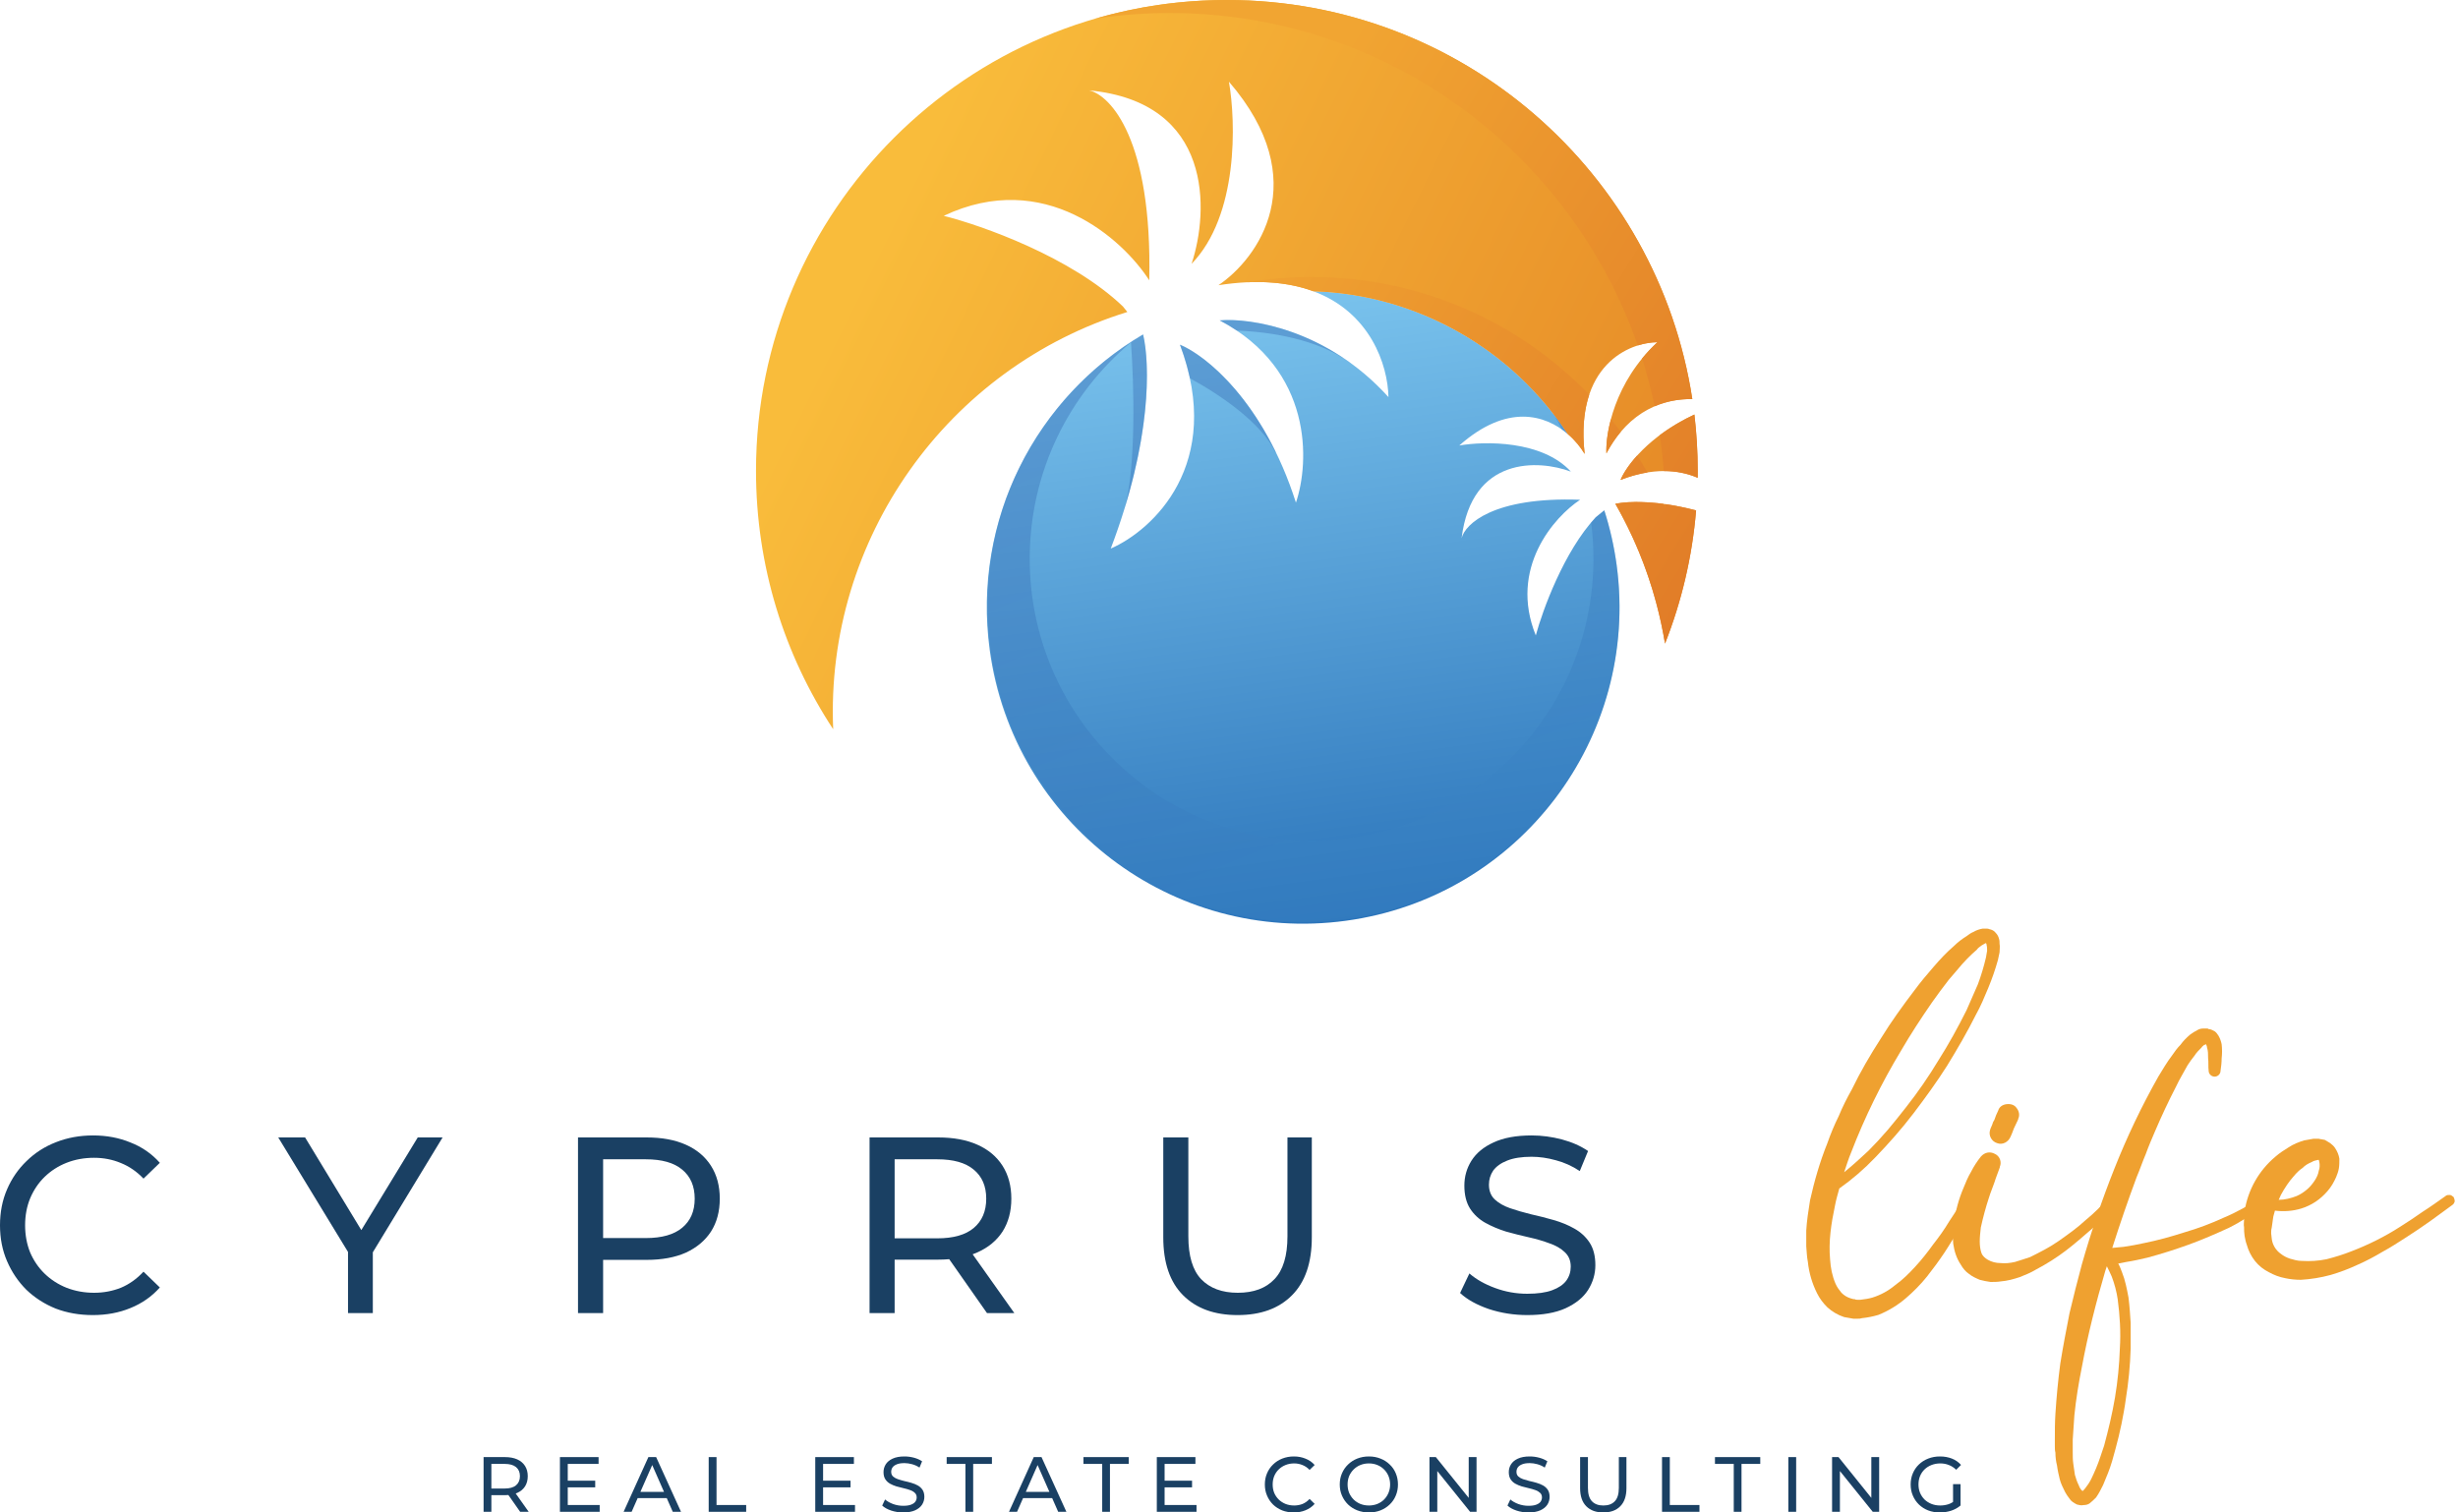
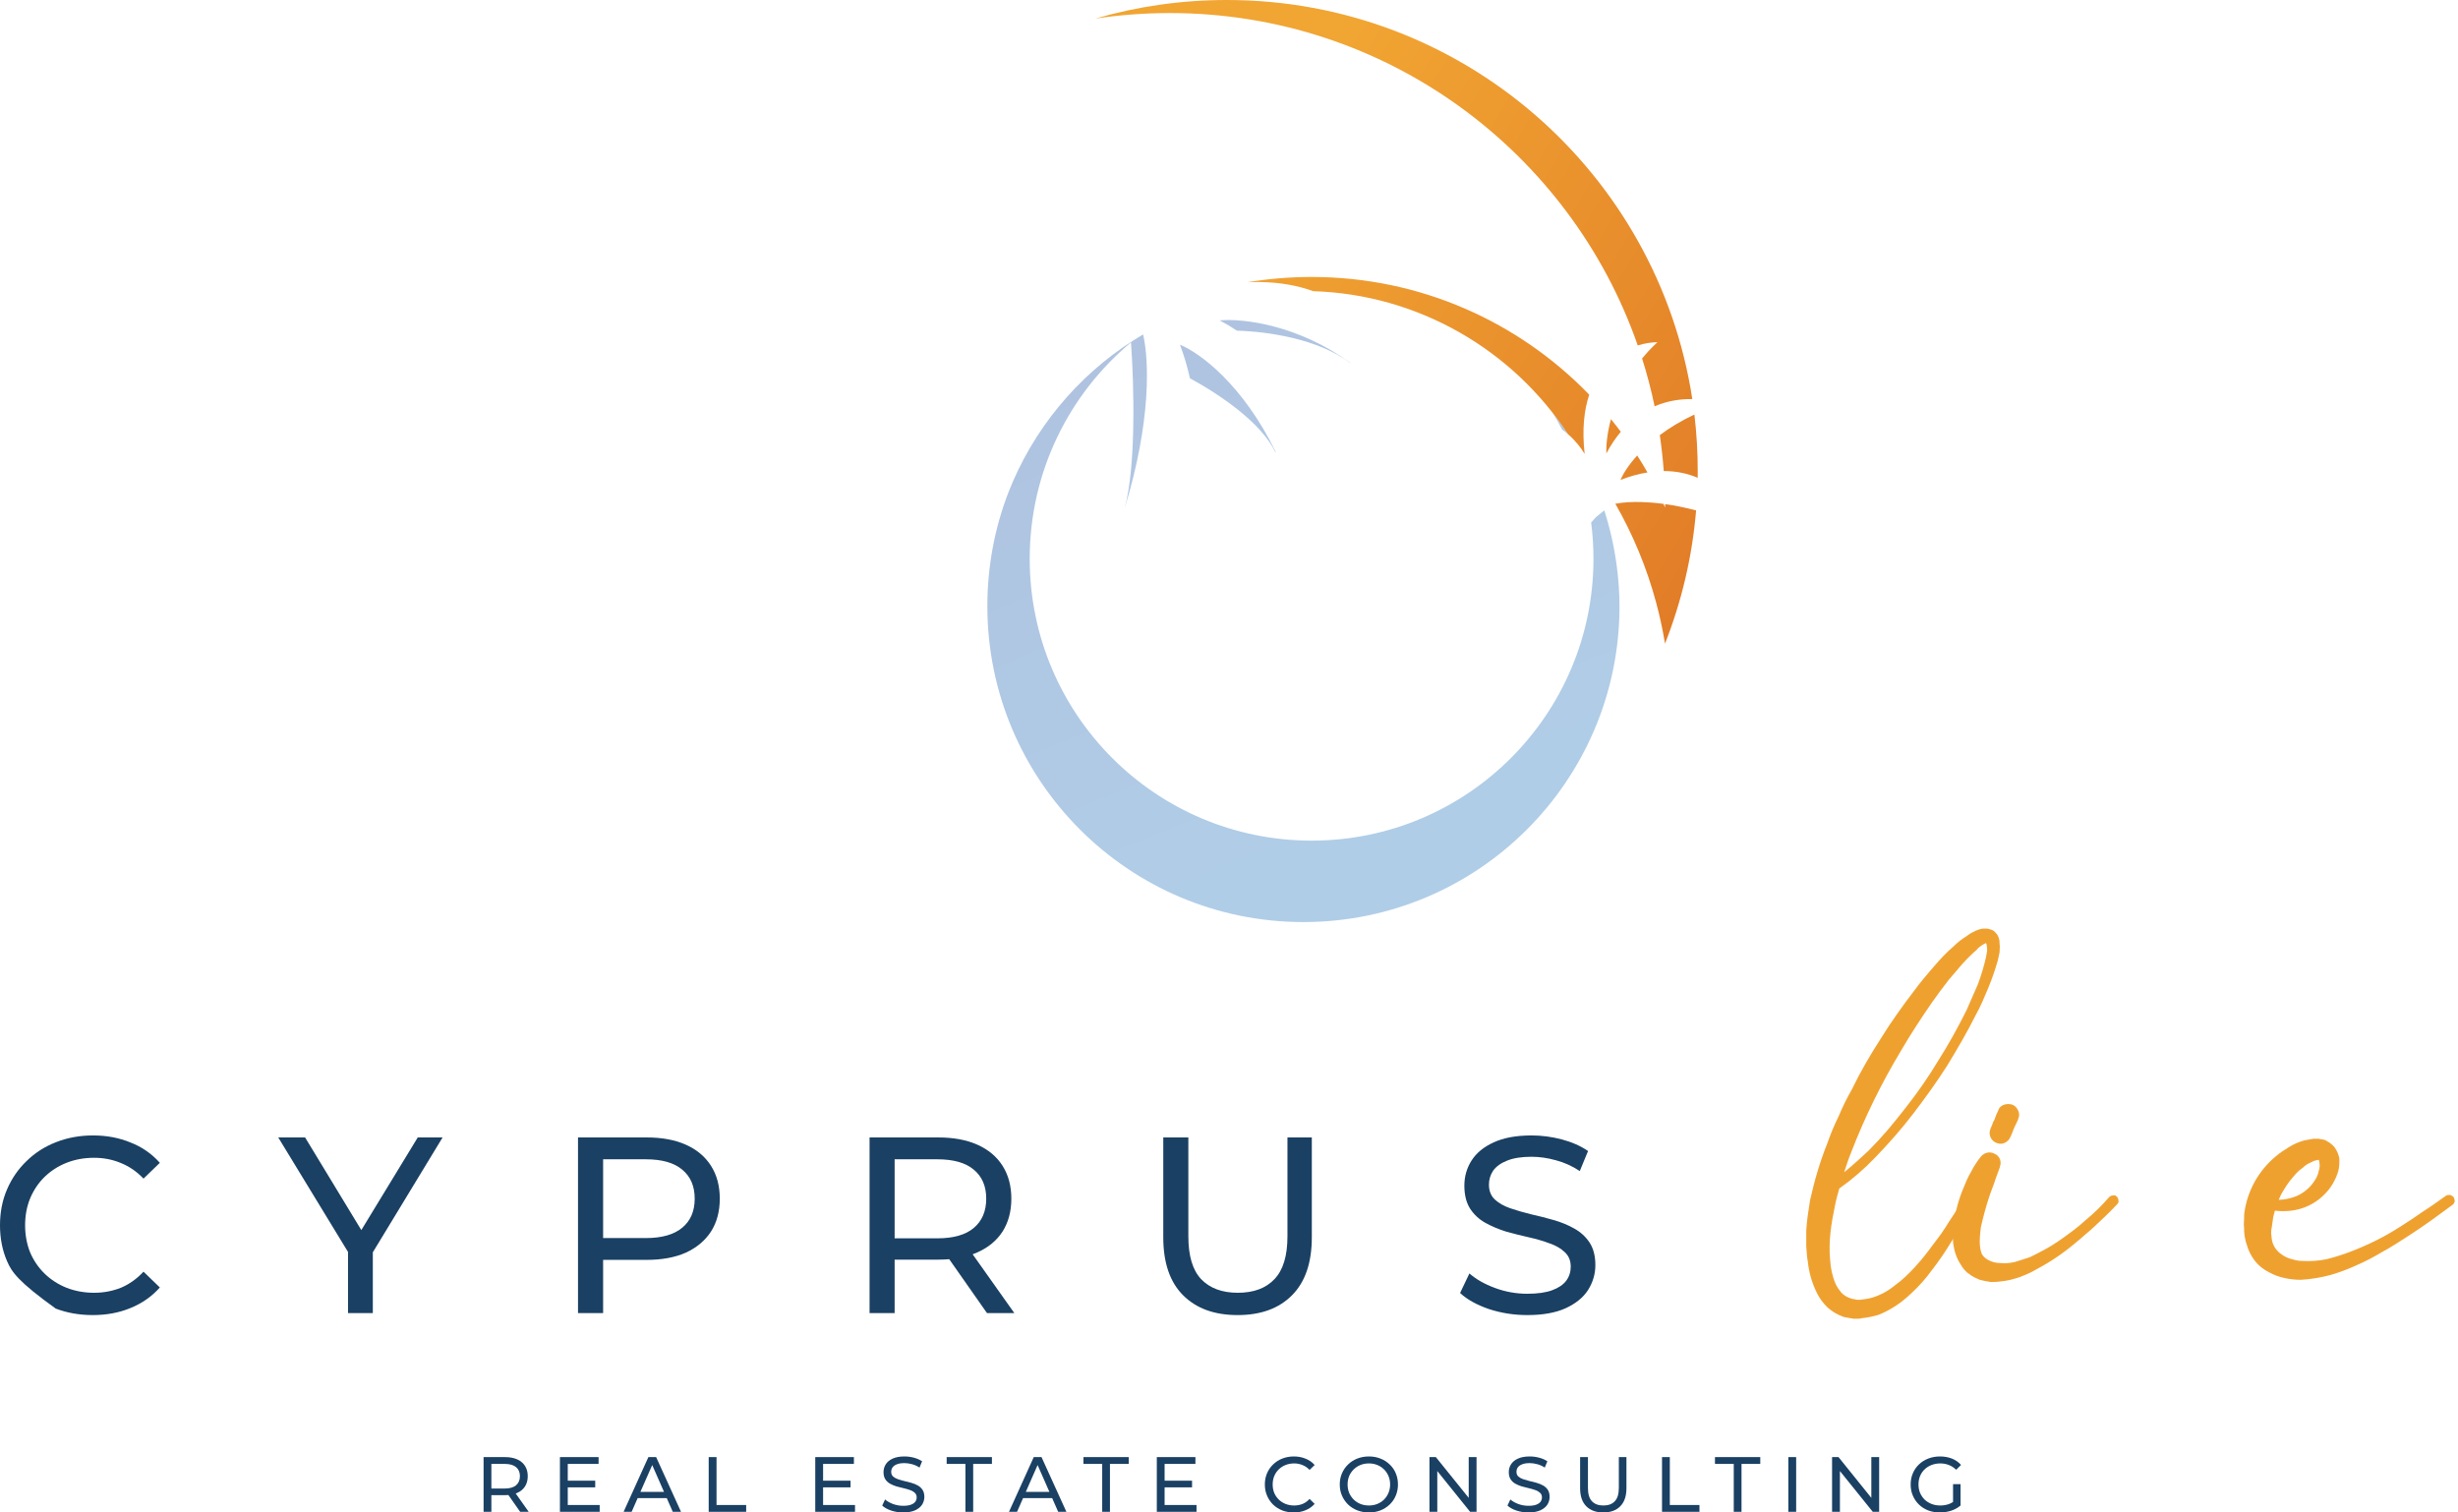
<svg xmlns="http://www.w3.org/2000/svg" width="65" height="40" viewBox="0 0 65 40" fill="none">
-   <path d="M2.455 34.78C2.101 34.78 1.774 34.723 1.473 34.608C1.177 34.488 0.918 34.322 0.697 34.11C0.48 33.893 0.31 33.641 0.186 33.353C0.062 33.066 0 32.75 0 32.405C0 32.06 0.062 31.743 0.186 31.456C0.31 31.168 0.482 30.918 0.703 30.706C0.925 30.489 1.183 30.323 1.48 30.208C1.78 30.089 2.108 30.029 2.462 30.029C2.82 30.029 3.15 30.091 3.45 30.215C3.756 30.334 4.014 30.514 4.227 30.753L3.795 31.171C3.618 30.985 3.419 30.848 3.198 30.759C2.977 30.666 2.74 30.62 2.488 30.62C2.227 30.62 1.984 30.664 1.758 30.753C1.537 30.841 1.345 30.965 1.181 31.124C1.017 31.283 0.889 31.474 0.796 31.695C0.708 31.911 0.664 32.148 0.664 32.405C0.664 32.661 0.708 32.9 0.796 33.121C0.889 33.338 1.017 33.526 1.181 33.685C1.345 33.844 1.537 33.968 1.758 34.057C1.984 34.145 2.227 34.19 2.488 34.19C2.74 34.19 2.977 34.145 3.198 34.057C3.419 33.964 3.618 33.822 3.795 33.632L4.227 34.05C4.014 34.289 3.756 34.47 3.45 34.594C3.15 34.718 2.818 34.78 2.455 34.78Z" fill="#1A4063" />
+   <path d="M2.455 34.78C2.101 34.78 1.774 34.723 1.473 34.608C0.48 33.893 0.31 33.641 0.186 33.353C0.062 33.066 0 32.75 0 32.405C0 32.06 0.062 31.743 0.186 31.456C0.31 31.168 0.482 30.918 0.703 30.706C0.925 30.489 1.183 30.323 1.48 30.208C1.78 30.089 2.108 30.029 2.462 30.029C2.82 30.029 3.15 30.091 3.45 30.215C3.756 30.334 4.014 30.514 4.227 30.753L3.795 31.171C3.618 30.985 3.419 30.848 3.198 30.759C2.977 30.666 2.74 30.62 2.488 30.62C2.227 30.62 1.984 30.664 1.758 30.753C1.537 30.841 1.345 30.965 1.181 31.124C1.017 31.283 0.889 31.474 0.796 31.695C0.708 31.911 0.664 32.148 0.664 32.405C0.664 32.661 0.708 32.9 0.796 33.121C0.889 33.338 1.017 33.526 1.181 33.685C1.345 33.844 1.537 33.968 1.758 34.057C1.984 34.145 2.227 34.19 2.488 34.19C2.74 34.19 2.977 34.145 3.198 34.057C3.419 33.964 3.618 33.822 3.795 33.632L4.227 34.05C4.014 34.289 3.756 34.47 3.45 34.594C3.15 34.718 2.818 34.78 2.455 34.78Z" fill="#1A4063" />
  <path d="M9.203 34.727V32.949L9.355 33.36L7.358 30.082H8.068L9.747 32.849H9.362L11.047 30.082H11.704L9.713 33.36L9.859 32.949V34.727H9.203Z" fill="#1A4063" />
  <path d="M15.285 34.727V30.082H17.097C17.504 30.082 17.851 30.146 18.139 30.275C18.426 30.403 18.647 30.589 18.802 30.832C18.957 31.075 19.034 31.365 19.034 31.701C19.034 32.038 18.957 32.327 18.802 32.571C18.647 32.809 18.426 32.995 18.139 33.128C17.851 33.256 17.504 33.32 17.097 33.32H15.65L15.949 33.008V34.727H15.285ZM15.949 33.075L15.65 32.743H17.077C17.502 32.743 17.822 32.652 18.039 32.471C18.26 32.29 18.371 32.033 18.371 31.701C18.371 31.37 18.26 31.113 18.039 30.932C17.822 30.75 17.502 30.66 17.077 30.66H15.65L15.949 30.328V33.075Z" fill="#1A4063" />
  <path d="M22.995 34.727V30.082H24.806C25.213 30.082 25.561 30.146 25.848 30.275C26.136 30.403 26.357 30.589 26.512 30.832C26.666 31.075 26.744 31.365 26.744 31.701C26.744 32.038 26.666 32.327 26.512 32.571C26.357 32.809 26.136 32.993 25.848 33.121C25.561 33.249 25.213 33.314 24.806 33.314H23.36L23.658 33.008V34.727H22.995ZM26.1 34.727L24.919 33.042H25.629L26.823 34.727H26.1ZM23.658 33.075L23.36 32.75H24.786C25.211 32.75 25.532 32.659 25.748 32.478C25.97 32.292 26.08 32.033 26.08 31.701C26.08 31.37 25.97 31.113 25.748 30.932C25.532 30.75 25.211 30.66 24.786 30.66H23.36L23.658 30.328V33.075Z" fill="#1A4063" />
  <path d="M32.726 34.78C32.115 34.78 31.635 34.605 31.286 34.256C30.936 33.906 30.762 33.395 30.762 32.723V30.082H31.425V32.697C31.425 33.214 31.538 33.592 31.764 33.831C31.994 34.07 32.317 34.19 32.732 34.19C33.153 34.19 33.476 34.07 33.701 33.831C33.931 33.592 34.046 33.214 34.046 32.697V30.082H34.69V32.723C34.69 33.395 34.515 33.906 34.166 34.256C33.821 34.605 33.341 34.78 32.726 34.78Z" fill="#1A4063" />
  <path d="M40.389 34.78C40.036 34.78 39.697 34.727 39.374 34.621C39.051 34.51 38.797 34.369 38.611 34.196L38.857 33.679C39.034 33.833 39.259 33.962 39.534 34.063C39.808 34.165 40.093 34.216 40.389 34.216C40.659 34.216 40.878 34.185 41.046 34.123C41.215 34.061 41.338 33.977 41.418 33.871C41.498 33.761 41.537 33.637 41.537 33.499C41.537 33.34 41.484 33.212 41.378 33.115C41.276 33.017 41.142 32.94 40.973 32.882C40.81 32.821 40.628 32.767 40.429 32.723C40.23 32.679 40.029 32.628 39.825 32.571C39.627 32.509 39.443 32.431 39.275 32.338C39.111 32.245 38.978 32.122 38.877 31.967C38.775 31.808 38.724 31.604 38.724 31.356C38.724 31.117 38.786 30.898 38.91 30.699C39.038 30.496 39.233 30.334 39.494 30.215C39.759 30.091 40.095 30.029 40.502 30.029C40.772 30.029 41.04 30.065 41.305 30.135C41.571 30.206 41.801 30.308 41.995 30.441L41.776 30.971C41.577 30.839 41.367 30.744 41.146 30.686C40.925 30.624 40.71 30.593 40.502 30.593C40.241 30.593 40.027 30.626 39.859 30.693C39.691 30.759 39.567 30.848 39.487 30.958C39.412 31.069 39.374 31.193 39.374 31.33C39.374 31.493 39.425 31.624 39.527 31.721C39.633 31.819 39.768 31.896 39.932 31.953C40.1 32.011 40.283 32.064 40.482 32.113C40.681 32.157 40.88 32.208 41.08 32.265C41.283 32.323 41.467 32.398 41.63 32.491C41.798 32.584 41.933 32.708 42.035 32.862C42.137 33.017 42.188 33.216 42.188 33.46C42.188 33.694 42.123 33.913 41.995 34.117C41.867 34.316 41.668 34.477 41.398 34.601C41.133 34.72 40.797 34.78 40.389 34.78Z" fill="#1A4063" />
  <path d="M52.877 24.959C52.877 24.916 52.877 24.873 52.863 24.83C52.849 24.773 52.82 24.716 52.777 24.673C52.734 24.616 52.677 24.587 52.605 24.573C52.577 24.559 52.548 24.559 52.519 24.559C52.491 24.559 52.462 24.559 52.433 24.559C52.347 24.573 52.261 24.602 52.19 24.645C52.118 24.673 52.061 24.716 52.004 24.759C51.889 24.83 51.775 24.916 51.674 25.016C51.474 25.188 51.302 25.373 51.13 25.573C50.958 25.773 50.786 25.973 50.629 26.188C50.314 26.602 50.013 27.017 49.741 27.459C49.455 27.902 49.197 28.345 48.968 28.817C48.839 29.046 48.724 29.274 48.624 29.517C48.51 29.746 48.409 29.989 48.324 30.232C48.123 30.732 47.98 31.232 47.865 31.746C47.822 32.018 47.779 32.289 47.765 32.546C47.765 32.689 47.765 32.832 47.765 32.961C47.779 33.104 47.779 33.232 47.808 33.375C47.837 33.661 47.922 33.947 48.051 34.204C48.123 34.347 48.209 34.461 48.324 34.575C48.452 34.69 48.596 34.776 48.767 34.833C48.839 34.847 48.925 34.861 49.011 34.876C49.039 34.876 49.082 34.876 49.125 34.876C49.168 34.876 49.197 34.876 49.24 34.861C49.383 34.847 49.526 34.818 49.67 34.776C49.927 34.675 50.185 34.518 50.4 34.333C50.6 34.161 50.786 33.975 50.958 33.761C51.116 33.561 51.273 33.347 51.417 33.132C51.56 32.918 51.689 32.689 51.832 32.475L52.018 32.146C52.09 32.032 52.147 31.918 52.218 31.832V31.818C52.261 31.761 52.247 31.675 52.19 31.632C52.118 31.589 52.032 31.603 51.989 31.66C51.904 31.761 51.832 31.875 51.76 31.975L51.545 32.303C51.417 32.518 51.273 32.718 51.116 32.918C50.973 33.118 50.815 33.318 50.643 33.504C50.486 33.675 50.314 33.847 50.114 33.99C49.942 34.133 49.741 34.247 49.512 34.318C49.412 34.347 49.312 34.361 49.197 34.375C49.168 34.375 49.154 34.375 49.125 34.375C49.097 34.375 49.068 34.375 49.054 34.361C49.011 34.361 48.968 34.347 48.925 34.333C48.839 34.304 48.767 34.261 48.696 34.19C48.639 34.118 48.581 34.047 48.538 33.947C48.452 33.747 48.409 33.532 48.395 33.304C48.352 32.832 48.424 32.361 48.524 31.889C48.553 31.732 48.596 31.589 48.639 31.432C48.982 31.189 49.297 30.917 49.584 30.617C49.942 30.246 50.285 29.86 50.6 29.446C50.915 29.031 51.216 28.617 51.488 28.188C51.76 27.745 52.018 27.302 52.247 26.845C52.376 26.616 52.476 26.373 52.577 26.131C52.677 25.888 52.763 25.645 52.834 25.388C52.849 25.316 52.863 25.259 52.877 25.188C52.877 25.116 52.892 25.03 52.877 24.959ZM52.519 24.93C52.519 24.916 52.519 24.916 52.519 24.93V24.93ZM52.548 25.145C52.533 25.202 52.533 25.259 52.519 25.316C52.462 25.559 52.39 25.802 52.304 26.031C52.204 26.259 52.104 26.488 52.004 26.716C51.775 27.174 51.531 27.617 51.259 28.045C51.001 28.474 50.715 28.888 50.4 29.288C50.242 29.488 50.085 29.689 49.927 29.874C49.755 30.074 49.584 30.26 49.412 30.432C49.197 30.632 48.996 30.817 48.767 31.003C48.825 30.832 48.882 30.646 48.954 30.474C49.312 29.546 49.755 28.645 50.271 27.788C50.529 27.345 50.801 26.931 51.087 26.516C51.23 26.316 51.374 26.116 51.531 25.916C51.617 25.816 51.689 25.73 51.775 25.631C51.846 25.545 51.932 25.445 52.018 25.359C52.104 25.273 52.19 25.188 52.276 25.116C52.304 25.073 52.347 25.045 52.405 25.002C52.433 24.988 52.476 24.959 52.505 24.945H52.519C52.533 24.959 52.533 24.973 52.533 24.988C52.548 25.045 52.548 25.087 52.548 25.145Z" fill="#EFA130" />
  <path d="M55.976 31.646C55.947 31.618 55.919 31.603 55.876 31.618C55.833 31.618 55.804 31.632 55.775 31.66C55.589 31.875 55.374 32.089 55.145 32.275C54.931 32.475 54.687 32.646 54.444 32.818C54.2 32.989 53.943 33.118 53.685 33.246C53.556 33.289 53.427 33.332 53.284 33.375C53.155 33.404 53.026 33.418 52.897 33.404C52.783 33.404 52.668 33.375 52.568 33.318C52.496 33.275 52.425 33.218 52.396 33.132C52.367 33.047 52.353 32.947 52.353 32.832C52.353 32.718 52.367 32.589 52.382 32.461C52.439 32.203 52.511 31.932 52.596 31.675C52.639 31.532 52.697 31.403 52.74 31.275C52.783 31.132 52.84 31.003 52.883 30.875V30.86C52.94 30.732 52.883 30.575 52.754 30.517C52.625 30.446 52.482 30.474 52.382 30.589C52.281 30.717 52.196 30.846 52.124 30.989C52.038 31.132 51.981 31.275 51.923 31.418C51.794 31.718 51.709 32.046 51.666 32.361C51.637 32.532 51.637 32.718 51.651 32.889C51.68 33.089 51.737 33.275 51.852 33.447C51.909 33.547 51.981 33.632 52.067 33.69C52.153 33.761 52.253 33.804 52.353 33.847C52.453 33.875 52.539 33.889 52.639 33.904C52.725 33.904 52.825 33.904 52.911 33.889C53.083 33.875 53.241 33.832 53.413 33.775C53.556 33.718 53.699 33.661 53.842 33.575C54.114 33.432 54.386 33.261 54.63 33.075C54.873 32.889 55.102 32.689 55.331 32.489C55.561 32.275 55.775 32.075 55.99 31.846C56.019 31.818 56.033 31.775 56.019 31.746C56.019 31.703 56.005 31.675 55.976 31.646ZM52.811 30.232C52.954 30.289 53.112 30.203 53.169 30.06C53.184 30.032 53.198 29.989 53.212 29.96L53.255 29.846C53.298 29.76 53.327 29.689 53.37 29.603V29.588C53.413 29.503 53.398 29.389 53.327 29.303C53.269 29.217 53.169 29.189 53.055 29.203C52.954 29.217 52.868 29.274 52.84 29.374C52.797 29.46 52.768 29.531 52.74 29.617C52.711 29.66 52.697 29.689 52.682 29.746C52.668 29.789 52.639 29.831 52.625 29.889C52.582 30.032 52.668 30.189 52.811 30.232Z" fill="#EFA130" />
-   <path d="M59.924 31.675C59.881 31.632 59.795 31.618 59.752 31.66C59.609 31.775 59.466 31.875 59.308 31.96C59.151 32.046 58.979 32.132 58.807 32.203C58.464 32.361 58.12 32.489 57.776 32.589C57.418 32.704 57.06 32.804 56.702 32.875C56.516 32.918 56.344 32.947 56.158 32.975C56.058 32.989 55.958 32.989 55.857 33.004C56.058 32.375 56.273 31.746 56.502 31.132C56.588 30.932 56.659 30.717 56.745 30.517C56.817 30.317 56.903 30.117 56.989 29.917C57.16 29.517 57.347 29.117 57.547 28.731C57.633 28.545 57.748 28.36 57.848 28.174C57.905 28.088 57.962 28.003 58.034 27.917C58.077 27.845 58.148 27.774 58.22 27.702C58.234 27.674 58.263 27.66 58.292 27.631C58.306 27.631 58.32 27.631 58.32 27.631C58.32 27.631 58.306 27.631 58.32 27.631V27.617C58.32 27.617 58.32 27.617 58.335 27.617C58.349 27.645 58.363 27.674 58.363 27.702C58.392 27.788 58.392 27.888 58.392 27.988C58.406 28.088 58.392 28.203 58.406 28.317C58.406 28.403 58.478 28.474 58.564 28.474C58.65 28.474 58.721 28.403 58.721 28.317C58.736 28.217 58.75 28.102 58.75 27.988C58.764 27.874 58.764 27.745 58.75 27.617C58.736 27.545 58.707 27.459 58.664 27.388C58.635 27.345 58.607 27.302 58.564 27.274C58.507 27.245 58.464 27.217 58.406 27.217C58.392 27.202 58.378 27.202 58.363 27.202C58.363 27.202 58.349 27.202 58.335 27.202C58.306 27.202 58.277 27.202 58.249 27.202C58.206 27.202 58.148 27.217 58.105 27.245C58.048 27.274 57.977 27.317 57.919 27.36C57.819 27.445 57.733 27.531 57.662 27.631C57.576 27.717 57.504 27.817 57.447 27.902C57.304 28.088 57.189 28.288 57.075 28.474C56.631 29.26 56.244 30.074 55.915 30.903C55.585 31.732 55.299 32.575 55.055 33.432C54.941 33.861 54.826 34.304 54.726 34.733C54.64 35.176 54.554 35.618 54.483 36.062C54.425 36.504 54.382 36.947 54.354 37.39C54.339 37.619 54.339 37.848 54.339 38.076C54.339 38.133 54.339 38.176 54.339 38.248C54.339 38.305 54.339 38.362 54.354 38.419C54.354 38.533 54.368 38.648 54.397 38.762C54.411 38.876 54.44 39.005 54.468 39.119C54.497 39.234 54.554 39.348 54.611 39.462C54.64 39.519 54.683 39.577 54.726 39.634C54.769 39.705 54.841 39.748 54.926 39.791C54.984 39.805 55.041 39.819 55.098 39.805C55.156 39.805 55.213 39.791 55.256 39.762C55.313 39.719 55.37 39.662 55.428 39.605C55.499 39.505 55.557 39.391 55.614 39.276C55.657 39.176 55.7 39.062 55.743 38.962C55.829 38.748 55.886 38.533 55.943 38.319C56.001 38.105 56.058 37.876 56.101 37.662C56.144 37.447 56.187 37.219 56.215 37.005C56.287 36.562 56.33 36.119 56.344 35.661C56.344 35.447 56.344 35.218 56.344 34.99C56.33 34.776 56.316 34.547 56.287 34.318C56.244 34.09 56.201 33.861 56.115 33.647C56.086 33.575 56.058 33.489 56.015 33.418C56.086 33.404 56.158 33.389 56.23 33.375C56.416 33.347 56.602 33.304 56.788 33.261C57.16 33.161 57.518 33.047 57.876 32.918C58.234 32.789 58.592 32.632 58.936 32.475C59.108 32.389 59.28 32.289 59.437 32.189C59.609 32.089 59.767 31.975 59.91 31.846C59.953 31.803 59.953 31.718 59.924 31.675ZM56.058 35.661C56.044 36.09 56.001 36.533 55.929 36.962C55.857 37.39 55.757 37.805 55.642 38.233C55.571 38.434 55.514 38.633 55.428 38.834C55.385 38.934 55.342 39.034 55.299 39.119C55.256 39.205 55.199 39.291 55.141 39.362C55.113 39.391 55.098 39.419 55.07 39.434C55.055 39.419 55.041 39.405 55.027 39.391C54.998 39.348 54.984 39.319 54.969 39.276C54.926 39.191 54.898 39.105 54.869 39.005C54.855 38.905 54.841 38.805 54.826 38.705C54.812 38.605 54.812 38.505 54.812 38.391C54.812 38.348 54.812 38.291 54.812 38.233V38.076C54.826 37.862 54.841 37.648 54.855 37.433C54.898 37.005 54.969 36.576 55.055 36.147C55.213 35.29 55.428 34.447 55.671 33.618C55.685 33.575 55.7 33.532 55.714 33.489C55.757 33.575 55.8 33.661 55.843 33.761C55.915 33.947 55.972 34.161 56.001 34.361C56.058 34.79 56.086 35.233 56.058 35.661Z" fill="#EFA130" />
  <path d="M64.885 31.66C64.856 31.632 64.813 31.603 64.784 31.603C64.741 31.603 64.698 31.603 64.67 31.632C64.469 31.775 64.269 31.918 64.068 32.046C63.868 32.189 63.667 32.318 63.467 32.446C63.066 32.704 62.636 32.918 62.192 33.089C61.977 33.175 61.748 33.246 61.519 33.304C61.304 33.347 61.09 33.361 60.861 33.347C60.76 33.347 60.66 33.318 60.56 33.289C60.474 33.261 60.388 33.218 60.316 33.161C60.173 33.061 60.087 32.904 60.073 32.746C60.073 32.704 60.059 32.661 60.059 32.618C60.059 32.575 60.059 32.518 60.073 32.475C60.087 32.375 60.102 32.275 60.116 32.175C60.13 32.118 60.145 32.06 60.159 32.018C60.388 32.046 60.631 32.032 60.861 31.96C61.133 31.875 61.362 31.718 61.548 31.503C61.648 31.389 61.72 31.26 61.777 31.132C61.806 31.06 61.834 30.989 61.849 30.903C61.863 30.817 61.863 30.732 61.863 30.646C61.849 30.546 61.806 30.446 61.748 30.36C61.72 30.317 61.677 30.274 61.62 30.232C61.577 30.203 61.519 30.174 61.476 30.146C61.419 30.131 61.362 30.131 61.319 30.117C61.29 30.117 61.261 30.117 61.233 30.117C61.219 30.117 61.19 30.117 61.176 30.117C61.09 30.131 61.004 30.146 60.932 30.16C60.789 30.203 60.646 30.26 60.517 30.346C60.402 30.417 60.288 30.489 60.173 30.589C59.729 30.96 59.443 31.475 59.357 32.032C59.343 32.103 59.343 32.175 59.343 32.246C59.343 32.318 59.328 32.389 59.343 32.461C59.343 32.532 59.343 32.603 59.357 32.689C59.371 32.761 59.386 32.846 59.414 32.918C59.457 33.075 59.529 33.218 59.629 33.347C59.729 33.475 59.858 33.575 60.001 33.647C60.13 33.718 60.273 33.775 60.431 33.804C60.56 33.832 60.703 33.847 60.846 33.847C61.104 33.832 61.376 33.789 61.634 33.718C61.877 33.647 62.106 33.561 62.35 33.447C62.579 33.347 62.794 33.232 63.008 33.104C63.223 32.989 63.438 32.846 63.639 32.718C63.839 32.589 64.054 32.446 64.254 32.303C64.455 32.161 64.641 32.018 64.841 31.875C64.885 31.846 64.899 31.818 64.913 31.775C64.913 31.732 64.899 31.689 64.885 31.66ZM60.316 31.603C60.417 31.418 60.531 31.246 60.66 31.103C60.732 31.017 60.803 30.946 60.889 30.889C60.961 30.817 61.032 30.774 61.133 30.732C61.176 30.703 61.233 30.689 61.304 30.674C61.304 30.689 61.304 30.674 61.319 30.674C61.319 30.689 61.333 30.717 61.333 30.732C61.347 30.803 61.347 30.889 61.319 30.96C61.304 31.06 61.261 31.146 61.204 31.232C61.147 31.317 61.075 31.403 61.004 31.46C60.918 31.532 60.832 31.589 60.732 31.632C60.589 31.689 60.417 31.732 60.259 31.732C60.273 31.689 60.302 31.646 60.316 31.603Z" fill="#EFA130" />
  <path d="M12.788 39.983V38.536H13.352C13.479 38.536 13.587 38.556 13.677 38.596C13.767 38.636 13.835 38.694 13.884 38.77C13.932 38.845 13.956 38.936 13.956 39.04C13.956 39.145 13.932 39.236 13.884 39.311C13.835 39.386 13.767 39.443 13.677 39.483C13.587 39.523 13.479 39.543 13.352 39.543H12.901L12.994 39.448V39.983H12.788ZM13.755 39.983L13.387 39.458H13.609L13.981 39.983H13.755ZM12.994 39.468L12.901 39.367H13.346C13.478 39.367 13.578 39.339 13.646 39.282C13.715 39.224 13.749 39.144 13.749 39.04C13.749 38.937 13.715 38.857 13.646 38.8C13.578 38.744 13.478 38.716 13.346 38.716H12.901L12.994 38.612V39.468Z" fill="#1A4063" />
  <path d="M14.995 39.16H15.74V39.336H14.995V39.16ZM15.014 39.803H15.858V39.983H14.807V38.536H15.829V38.716H15.014V39.803Z" fill="#1A4063" />
  <path d="M16.491 39.983L17.146 38.536H17.351L18.009 39.983H17.791L17.206 38.652H17.289L16.703 39.983H16.491ZM16.77 39.621L16.826 39.456H17.64L17.7 39.621H16.77Z" fill="#1A4063" />
  <path d="M18.741 39.983V38.536H18.948V39.803H19.732V39.983H18.741Z" fill="#1A4063" />
  <path d="M21.747 39.16H22.492V39.336H21.747V39.16ZM21.766 39.803H22.61V39.983H21.559V38.536H22.581V38.716H21.766V39.803Z" fill="#1A4063" />
  <path d="M23.883 40C23.773 40 23.668 39.983 23.567 39.95C23.466 39.916 23.387 39.872 23.329 39.818L23.405 39.657C23.461 39.705 23.531 39.745 23.616 39.777C23.702 39.808 23.791 39.824 23.883 39.824C23.967 39.824 24.036 39.815 24.088 39.795C24.14 39.776 24.179 39.75 24.204 39.717C24.229 39.682 24.241 39.644 24.241 39.601C24.241 39.551 24.224 39.511 24.191 39.481C24.16 39.451 24.118 39.426 24.065 39.408C24.014 39.389 23.958 39.373 23.896 39.359C23.834 39.345 23.771 39.329 23.707 39.311C23.645 39.292 23.588 39.268 23.536 39.239C23.485 39.21 23.444 39.171 23.412 39.123C23.38 39.074 23.364 39.01 23.364 38.933C23.364 38.858 23.384 38.79 23.422 38.728C23.462 38.665 23.523 38.614 23.604 38.577C23.687 38.538 23.792 38.519 23.918 38.519C24.003 38.519 24.086 38.53 24.169 38.552C24.251 38.574 24.323 38.606 24.384 38.647L24.316 38.813C24.253 38.772 24.188 38.742 24.119 38.724C24.05 38.705 23.983 38.695 23.918 38.695C23.837 38.695 23.77 38.705 23.718 38.726C23.665 38.747 23.627 38.774 23.602 38.809C23.579 38.843 23.567 38.882 23.567 38.925C23.567 38.976 23.583 39.016 23.614 39.047C23.648 39.077 23.69 39.101 23.741 39.119C23.793 39.137 23.85 39.153 23.912 39.169C23.974 39.182 24.036 39.198 24.098 39.216C24.162 39.234 24.219 39.258 24.27 39.286C24.322 39.315 24.364 39.354 24.396 39.402C24.428 39.451 24.444 39.513 24.444 39.588C24.444 39.661 24.424 39.73 24.384 39.793C24.344 39.855 24.282 39.906 24.198 39.944C24.115 39.981 24.01 40 23.883 40Z" fill="#1A4063" />
  <path d="M25.53 39.983V38.716H25.034V38.536H26.231V38.716H25.735V39.983H25.53Z" fill="#1A4063" />
  <path d="M26.682 39.983L27.337 38.536H27.542L28.2 39.983H27.983L27.397 38.652H27.48L26.895 39.983H26.682ZM26.961 39.621L27.017 39.456H27.831L27.892 39.621H26.961Z" fill="#1A4063" />
  <path d="M29.147 39.983V38.716H28.651V38.536H29.848V38.716H29.352V39.983H29.147Z" fill="#1A4063" />
  <path d="M30.779 39.16H31.523V39.336H30.779V39.16ZM30.797 39.803H31.641V39.983H30.591V38.536H31.612V38.716H30.797V39.803Z" fill="#1A4063" />
  <path d="M34.213 40C34.103 40 34.001 39.982 33.907 39.946C33.815 39.909 33.734 39.857 33.665 39.791C33.597 39.724 33.544 39.645 33.506 39.555C33.467 39.466 33.448 39.367 33.448 39.26C33.448 39.152 33.467 39.053 33.506 38.964C33.544 38.874 33.598 38.796 33.667 38.73C33.736 38.663 33.817 38.611 33.909 38.575C34.003 38.538 34.105 38.519 34.215 38.519C34.327 38.519 34.429 38.538 34.523 38.577C34.618 38.614 34.699 38.67 34.765 38.745L34.631 38.875C34.576 38.817 34.514 38.774 34.445 38.747C34.376 38.718 34.302 38.703 34.223 38.703C34.142 38.703 34.066 38.717 33.996 38.745C33.927 38.772 33.867 38.811 33.816 38.861C33.765 38.91 33.725 38.969 33.696 39.038C33.668 39.106 33.655 39.18 33.655 39.26C33.655 39.34 33.668 39.414 33.696 39.483C33.725 39.55 33.765 39.609 33.816 39.659C33.867 39.708 33.927 39.747 33.996 39.775C34.066 39.802 34.142 39.816 34.223 39.816C34.302 39.816 34.376 39.802 34.445 39.775C34.514 39.746 34.576 39.702 34.631 39.642L34.765 39.773C34.699 39.847 34.618 39.904 34.523 39.942C34.429 39.981 34.326 40 34.213 40Z" fill="#1A4063" />
  <path d="M36.2 40C36.09 40 35.987 39.981 35.892 39.944C35.798 39.907 35.717 39.855 35.648 39.789C35.579 39.721 35.526 39.643 35.487 39.553C35.448 39.464 35.429 39.366 35.429 39.26C35.429 39.153 35.448 39.056 35.487 38.966C35.526 38.876 35.579 38.798 35.648 38.732C35.717 38.665 35.798 38.612 35.892 38.575C35.986 38.538 36.089 38.519 36.2 38.519C36.311 38.519 36.412 38.538 36.504 38.575C36.598 38.611 36.679 38.663 36.748 38.73C36.819 38.796 36.873 38.874 36.91 38.964C36.948 39.053 36.968 39.152 36.968 39.26C36.968 39.367 36.948 39.466 36.91 39.555C36.873 39.645 36.819 39.724 36.748 39.791C36.679 39.857 36.598 39.909 36.504 39.946C36.412 39.982 36.311 40 36.2 40ZM36.2 39.816C36.28 39.816 36.354 39.802 36.422 39.775C36.491 39.747 36.55 39.708 36.6 39.659C36.651 39.608 36.69 39.548 36.718 39.481C36.746 39.413 36.761 39.34 36.761 39.26C36.761 39.18 36.746 39.106 36.718 39.038C36.69 38.971 36.651 38.912 36.6 38.862C36.55 38.812 36.491 38.772 36.422 38.745C36.354 38.717 36.28 38.703 36.2 38.703C36.119 38.703 36.044 38.717 35.975 38.745C35.907 38.772 35.848 38.812 35.797 38.862C35.746 38.912 35.706 38.971 35.677 39.038C35.65 39.106 35.636 39.18 35.636 39.26C35.636 39.34 35.65 39.413 35.677 39.481C35.706 39.548 35.746 39.608 35.797 39.659C35.848 39.708 35.907 39.747 35.975 39.775C36.044 39.802 36.119 39.816 36.2 39.816Z" fill="#1A4063" />
  <path d="M37.801 39.983V38.536H37.97L38.928 39.725H38.839V38.536H39.046V39.983H38.876L37.919 38.794H38.008V39.983H37.801Z" fill="#1A4063" />
  <path d="M40.418 40C40.308 40 40.202 39.983 40.102 39.95C40.001 39.916 39.922 39.872 39.864 39.818L39.94 39.657C39.995 39.705 40.066 39.745 40.151 39.777C40.237 39.808 40.326 39.824 40.418 39.824C40.502 39.824 40.57 39.815 40.623 39.795C40.675 39.776 40.714 39.75 40.739 39.717C40.763 39.682 40.776 39.644 40.776 39.601C40.776 39.551 40.759 39.511 40.726 39.481C40.694 39.451 40.653 39.426 40.6 39.408C40.549 39.389 40.492 39.373 40.431 39.359C40.368 39.345 40.306 39.329 40.242 39.311C40.18 39.292 40.123 39.268 40.071 39.239C40.02 39.21 39.978 39.171 39.947 39.123C39.915 39.074 39.899 39.01 39.899 38.933C39.899 38.858 39.918 38.79 39.957 38.728C39.997 38.665 40.057 38.614 40.139 38.577C40.222 38.538 40.326 38.519 40.453 38.519C40.537 38.519 40.621 38.53 40.703 38.552C40.786 38.574 40.858 38.606 40.919 38.647L40.85 38.813C40.788 38.772 40.723 38.742 40.654 38.724C40.585 38.705 40.518 38.695 40.453 38.695C40.372 38.695 40.305 38.705 40.253 38.726C40.2 38.747 40.162 38.774 40.137 38.809C40.113 38.843 40.102 38.882 40.102 38.925C40.102 38.976 40.117 39.016 40.149 39.047C40.182 39.077 40.224 39.101 40.275 39.119C40.328 39.137 40.385 39.153 40.447 39.169C40.509 39.182 40.571 39.198 40.633 39.216C40.697 39.234 40.754 39.258 40.805 39.286C40.857 39.315 40.899 39.354 40.931 39.402C40.963 39.451 40.978 39.513 40.978 39.588C40.978 39.661 40.959 39.73 40.919 39.793C40.879 39.855 40.816 39.906 40.732 39.944C40.65 39.981 40.545 40 40.418 40Z" fill="#1A4063" />
  <path d="M42.397 40C42.207 40 42.058 39.946 41.949 39.837C41.84 39.728 41.785 39.568 41.785 39.359V38.536H41.992V39.351C41.992 39.512 42.027 39.63 42.098 39.704C42.169 39.779 42.27 39.816 42.4 39.816C42.531 39.816 42.631 39.779 42.702 39.704C42.773 39.63 42.809 39.512 42.809 39.351V38.536H43.01V39.359C43.01 39.568 42.955 39.728 42.846 39.837C42.739 39.946 42.589 40 42.397 40Z" fill="#1A4063" />
  <path d="M43.951 39.983V38.536H44.157V39.803H44.941V39.983H43.951Z" fill="#1A4063" />
  <path d="M45.848 39.983V38.716H45.351V38.536H46.549V38.716H46.053V39.983H45.848Z" fill="#1A4063" />
  <path d="M47.291 39.983V38.536H47.498V39.983H47.291Z" fill="#1A4063" />
  <path d="M48.448 39.983V38.536H48.618L49.575 39.725H49.486V38.536H49.693V39.983H49.524L48.566 38.794H48.655V39.983H48.448Z" fill="#1A4063" />
  <path d="M51.297 40C51.185 40 51.083 39.982 50.989 39.946C50.895 39.909 50.814 39.857 50.745 39.791C50.676 39.724 50.622 39.645 50.584 39.555C50.545 39.466 50.526 39.367 50.526 39.26C50.526 39.152 50.545 39.053 50.584 38.964C50.622 38.874 50.676 38.796 50.745 38.73C50.815 38.663 50.897 38.611 50.991 38.575C51.085 38.538 51.188 38.519 51.301 38.519C51.416 38.519 51.521 38.538 51.616 38.575C51.711 38.612 51.791 38.668 51.858 38.743L51.73 38.871C51.67 38.813 51.605 38.771 51.535 38.745C51.466 38.717 51.391 38.703 51.31 38.703C51.227 38.703 51.15 38.717 51.078 38.745C51.008 38.772 50.946 38.811 50.894 38.861C50.843 38.91 50.803 38.969 50.774 39.038C50.746 39.106 50.733 39.18 50.733 39.26C50.733 39.338 50.746 39.412 50.774 39.481C50.803 39.548 50.843 39.608 50.894 39.659C50.946 39.708 51.008 39.747 51.078 39.775C51.148 39.802 51.225 39.816 51.308 39.816C51.385 39.816 51.459 39.804 51.529 39.781C51.6 39.756 51.667 39.715 51.727 39.659L51.845 39.816C51.774 39.877 51.69 39.923 51.593 39.955C51.498 39.985 51.399 40 51.297 40ZM51.647 39.789V39.251H51.845V39.816L51.647 39.789Z" fill="#1A4063" />
-   <path fill-rule="evenodd" clip-rule="evenodd" d="M29.373 14.508C30.464 11.641 30.41 9.609 30.228 8.845C27.406 10.502 25.704 13.742 26.172 17.188C26.793 21.766 31.008 24.974 35.586 24.352C40.164 23.731 43.371 19.516 42.75 14.938C42.682 14.441 42.572 13.959 42.424 13.497L42.197 13.682C41.361 14.576 40.793 16.137 40.613 16.805C39.895 15.031 41.095 13.674 41.785 13.217C39.493 13.134 38.741 13.86 38.651 14.234C38.916 12.061 40.688 12.154 41.541 12.473C40.78 11.642 39.257 11.666 38.59 11.782C39.851 10.664 40.865 10.967 41.462 11.481C39.992 9.239 37.492 7.785 34.726 7.701C36.234 8.258 36.7 9.647 36.717 10.502C35.098 8.709 33.067 8.403 32.253 8.473C34.733 9.781 34.631 12.231 34.27 13.293C33.413 10.604 31.869 9.388 31.203 9.116C32.388 12.275 30.477 14.027 29.373 14.508Z" fill="url(#paint0_linear_22_133)" />
-   <path fill-rule="evenodd" clip-rule="evenodd" d="M44.852 13.499C44.749 14.733 44.466 15.916 44.03 17.021C43.809 15.684 43.356 14.439 42.717 13.324C43.086 13.249 43.83 13.231 44.852 13.499ZM44.894 12.636C44.895 12.574 44.895 12.513 44.895 12.452C44.895 11.948 44.865 11.451 44.807 10.963C43.6 11.528 43.009 12.318 42.854 12.692C43.702 12.365 44.377 12.414 44.894 12.636ZM44.752 10.555C43.838 4.578 38.676 0 32.443 0C25.567 0 19.992 5.575 19.992 12.452C19.992 14.976 20.743 17.324 22.033 19.286C21.82 14.249 25.057 9.724 29.812 8.251L29.697 8.107C28.332 6.8 25.968 5.963 24.956 5.708C27.619 4.449 29.689 6.32 30.391 7.413C30.475 3.695 29.365 2.515 28.8 2.39C32.083 2.702 31.975 5.579 31.51 6.978C32.749 5.701 32.685 3.234 32.498 2.16C34.763 4.786 33.257 6.843 32.221 7.543C33.27 7.38 34.091 7.466 34.726 7.701C37.492 7.785 39.992 9.239 41.461 11.481C41.655 11.647 41.805 11.836 41.905 12.006C41.644 9.657 43.079 9.056 43.83 9.05C42.688 10.108 42.454 11.452 42.48 11.992C43.091 10.833 44.028 10.54 44.752 10.555ZM42.75 14.938C43.15 17.882 41.965 20.676 39.852 22.461L39.852 22.461C41.966 20.676 43.15 17.882 42.75 14.938C42.746 14.912 42.743 14.885 42.739 14.859C42.743 14.885 42.746 14.912 42.75 14.938ZM37.113 23.998C36.625 24.161 36.114 24.281 35.586 24.352C35.536 24.359 35.487 24.365 35.438 24.371C35.487 24.365 35.536 24.359 35.586 24.352C36.114 24.281 36.624 24.161 37.113 23.998L37.113 23.998Z" fill="url(#paint1_linear_22_133)" />
  <path fill-rule="evenodd" clip-rule="evenodd" d="M33.736 11.978C33.367 11.182 32.249 10.429 31.466 10.004C31.406 9.722 31.319 9.426 31.203 9.116C31.744 9.337 32.864 10.18 33.724 11.929L33.736 11.978ZM35.718 9.608C34.86 8.957 33.517 8.768 32.709 8.745C32.568 8.65 32.416 8.559 32.253 8.473C32.903 8.417 34.328 8.601 35.7 9.589L35.718 9.608ZM29.974 9.001C29.974 9.001 29.974 9.001 29.974 9.001C28.471 9.957 27.311 11.373 26.666 13.024C26.307 13.956 26.11 14.969 26.11 16.028C26.11 20.644 29.852 24.386 34.468 24.386C39.073 24.386 42.808 20.663 42.827 16.063C42.827 15.692 42.801 15.316 42.75 14.938C42.682 14.441 42.572 13.959 42.424 13.497L42.198 13.682C42.157 13.726 42.116 13.771 42.077 13.819C42.117 14.133 42.138 14.453 42.138 14.778C42.138 18.895 38.8 22.232 34.684 22.232C30.567 22.232 27.23 18.895 27.23 14.778C27.23 12.479 28.271 10.422 29.908 9.055C29.987 10.144 30.048 12.341 29.738 13.449C30.448 11.141 30.387 9.511 30.228 8.845C30.142 8.896 30.057 8.948 29.974 9.001ZM29.686 13.615L29.688 13.609L29.686 13.615L29.686 13.615ZM41.311 11.362C41.236 11.217 41.156 11.075 41.073 10.936C41.209 11.112 41.339 11.294 41.462 11.481C41.414 11.44 41.364 11.4 41.311 11.362Z" fill="url(#paint2_linear_22_133)" fill-opacity="0.4" />
  <path fill-rule="evenodd" clip-rule="evenodd" d="M32.987 7.465C33.098 7.46 33.205 7.458 33.309 7.459C33.86 7.466 34.329 7.555 34.726 7.701C37.492 7.785 39.992 9.239 41.462 11.481C41.655 11.647 41.805 11.836 41.905 12.005C41.833 11.358 41.89 10.844 42.026 10.438C40.169 8.518 37.566 7.325 34.684 7.325C34.106 7.325 33.539 7.373 32.987 7.465ZM43.424 9.481C43.544 9.334 43.679 9.189 43.83 9.05C43.678 9.051 43.498 9.077 43.309 9.136C41.528 4.018 36.661 0.345 30.936 0.345C30.267 0.345 29.61 0.395 28.968 0.491C30.071 0.171 31.237 0 32.443 0C38.675 0 43.838 4.578 44.752 10.555C44.444 10.549 44.098 10.598 43.755 10.745C43.666 10.316 43.555 9.894 43.424 9.481ZM42.861 11.419C42.725 11.581 42.596 11.771 42.48 11.991C42.47 11.786 42.498 11.463 42.6 11.085C42.689 11.194 42.776 11.306 42.861 11.419ZM43.566 12.495C43.344 12.53 43.106 12.594 42.854 12.692C42.919 12.534 43.062 12.303 43.295 12.046C43.389 12.193 43.48 12.342 43.566 12.495ZM43.997 12.458C43.973 12.138 43.938 11.821 43.892 11.508C44.146 11.318 44.449 11.131 44.807 10.963C44.865 11.451 44.895 11.948 44.895 12.452C44.895 12.513 44.895 12.574 44.894 12.636C44.635 12.525 44.337 12.457 43.997 12.458ZM43.99 13.326C44.005 13.359 44.019 13.391 44.033 13.424C44.033 13.393 44.033 13.363 44.033 13.332C44.281 13.367 44.555 13.421 44.852 13.499C44.749 14.733 44.466 15.916 44.03 17.021C43.969 16.653 43.891 16.292 43.796 15.939C43.796 15.939 43.796 15.938 43.796 15.938C43.546 15.008 43.18 14.132 42.717 13.324C42.741 13.319 42.766 13.315 42.793 13.31C42.947 13.286 43.15 13.271 43.398 13.277C43.574 13.282 43.772 13.297 43.99 13.326ZM37.113 23.998L37.113 23.998L37.113 23.998C37.113 23.998 37.113 23.998 37.113 23.998Z" fill="url(#paint3_linear_22_133)" />
  <defs>
    <linearGradient id="paint0_linear_22_133" x1="33.336" y1="7.774" x2="35.586" y2="24.352" gradientUnits="userSpaceOnUse">
      <stop stop-color="#7AC3ED" />
      <stop offset="1" stop-color="#2C75BB" />
    </linearGradient>
    <linearGradient id="paint1_linear_22_133" x1="24.43" y1="3.866" x2="46.554" y2="14.751" gradientUnits="userSpaceOnUse">
      <stop stop-color="#F9BC3B" />
      <stop offset="1" stop-color="#E48525" />
    </linearGradient>
    <linearGradient id="paint2_linear_22_133" x1="30.505" y1="9.048" x2="35.847" y2="22.232" gradientUnits="userSpaceOnUse">
      <stop stop-color="#3769B2" />
      <stop offset="1" stop-color="#3982C3" />
    </linearGradient>
    <linearGradient id="paint3_linear_22_133" x1="34.986" y1="2.126" x2="51.01" y2="12.025" gradientUnits="userSpaceOnUse">
      <stop stop-color="#F1A532" />
      <stop offset="1" stop-color="#DE7425" />
    </linearGradient>
  </defs>
</svg>